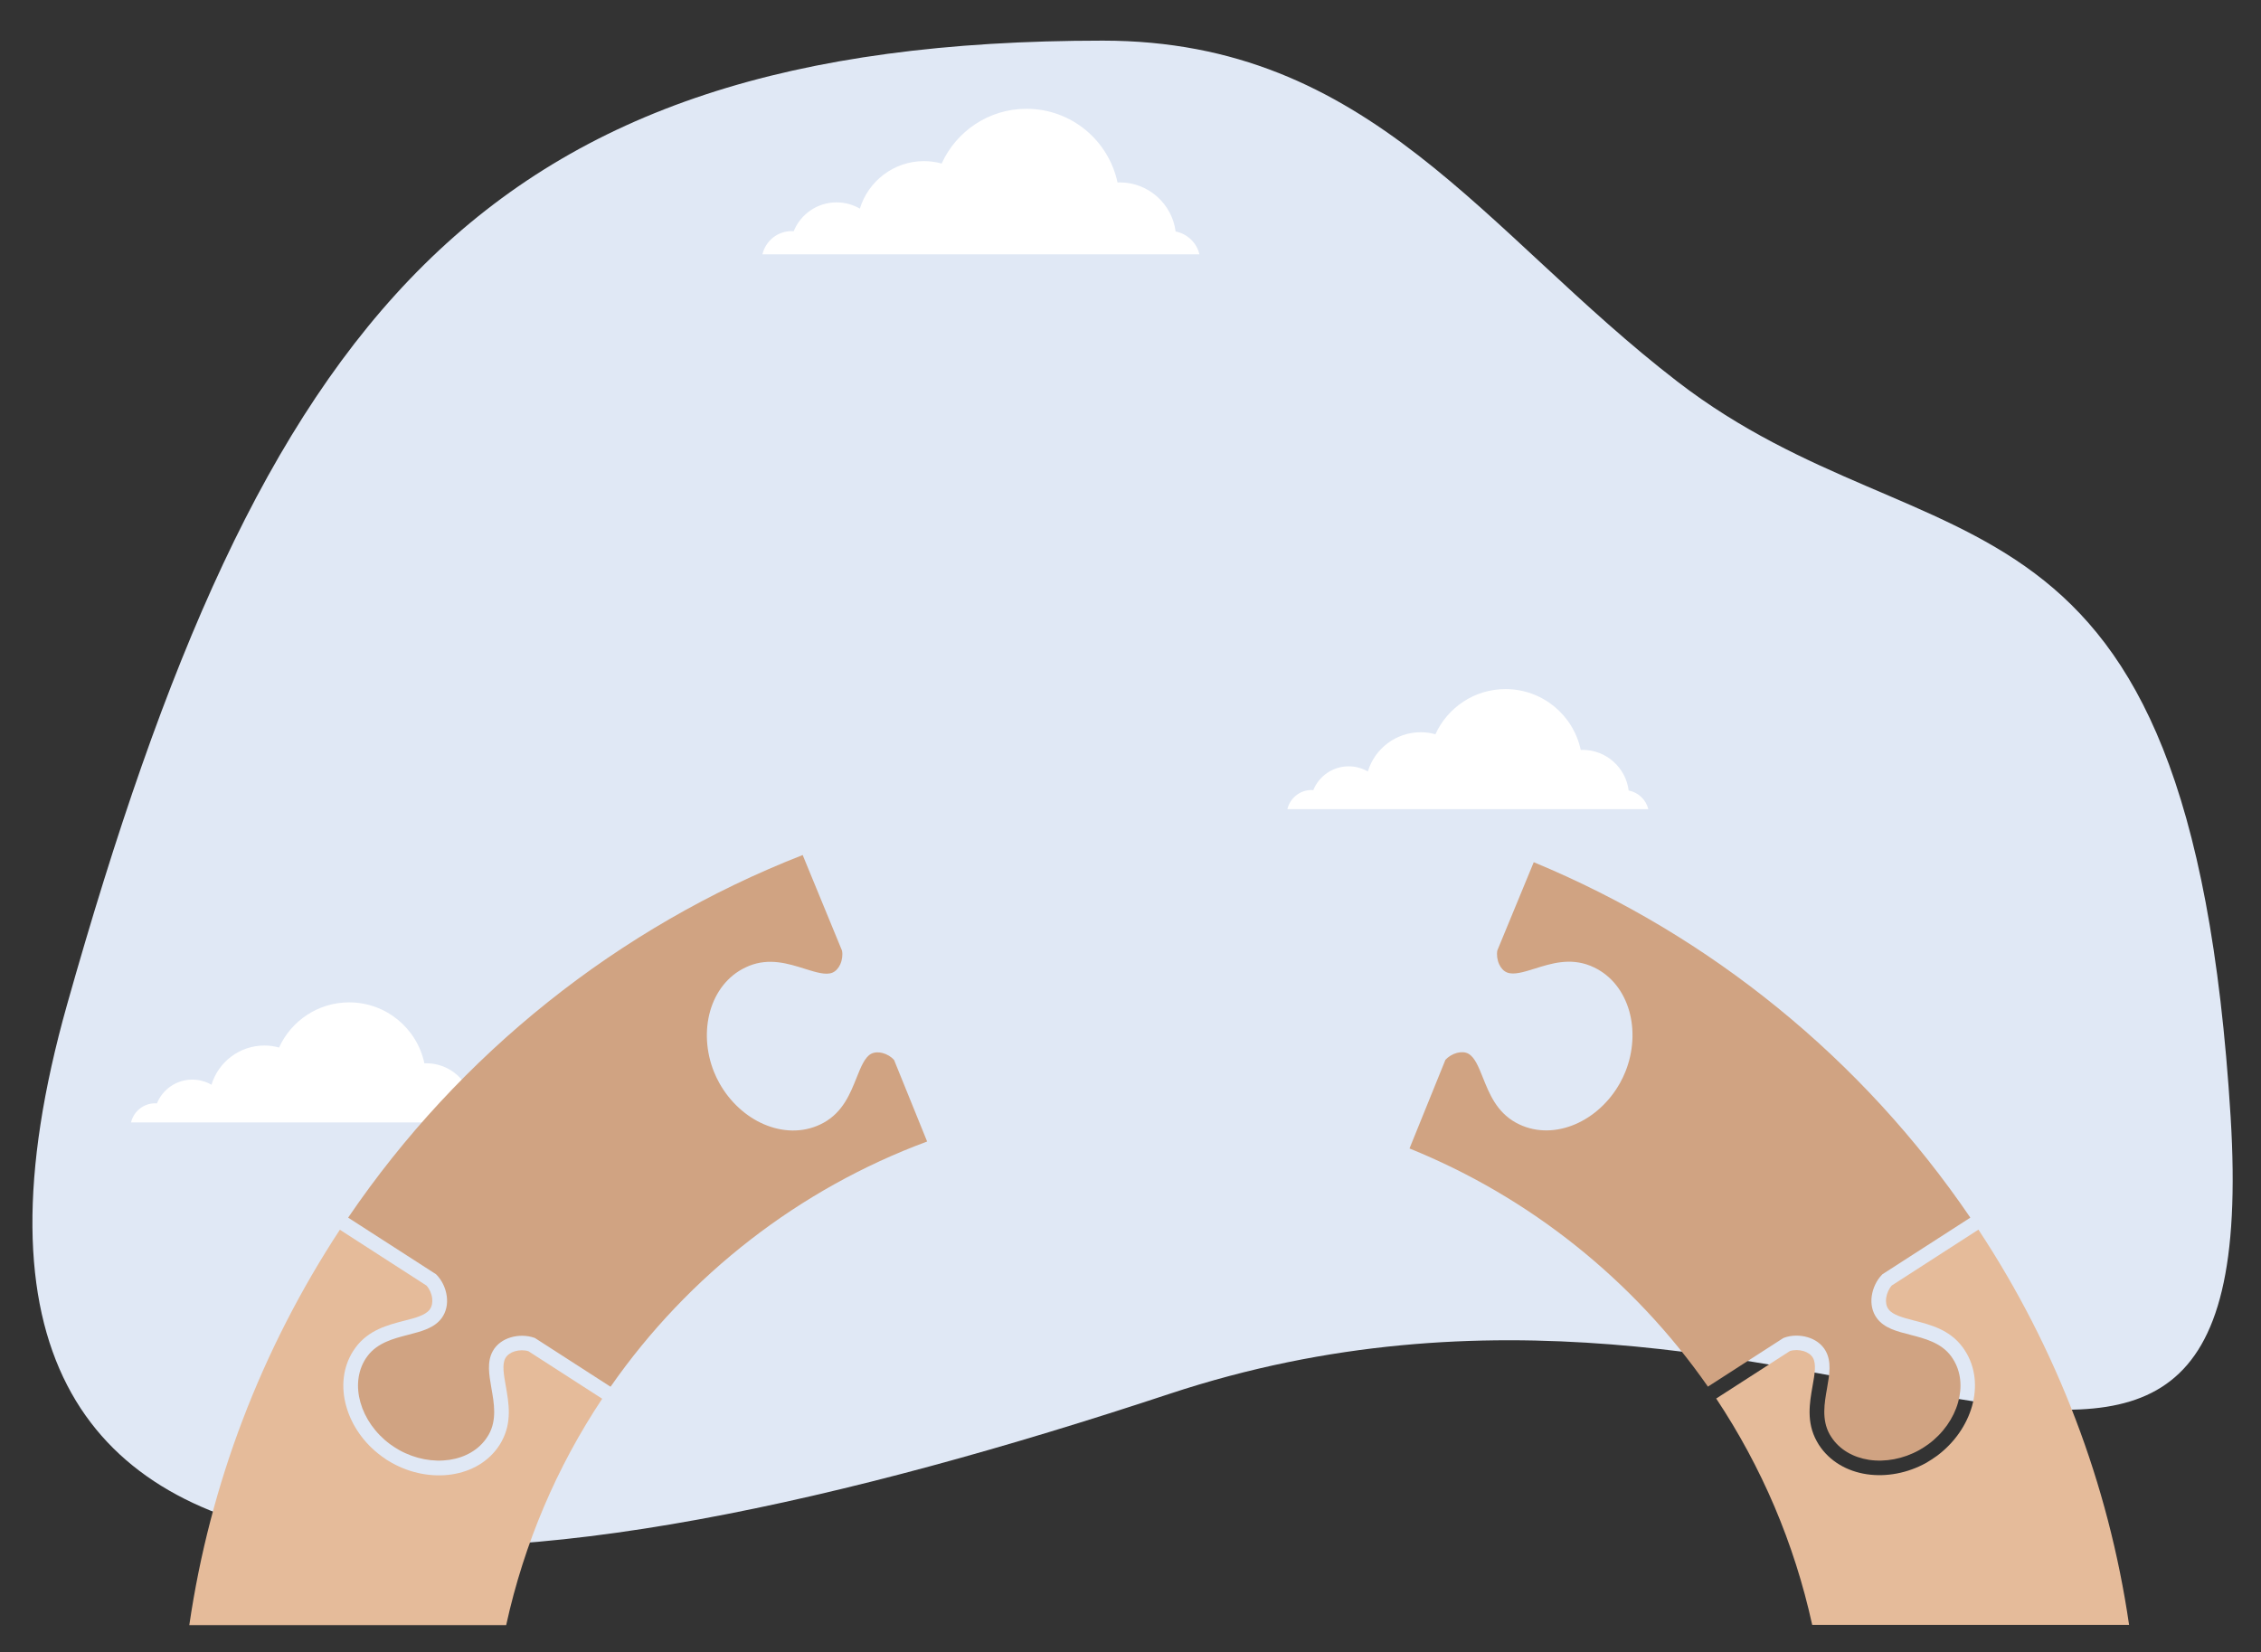
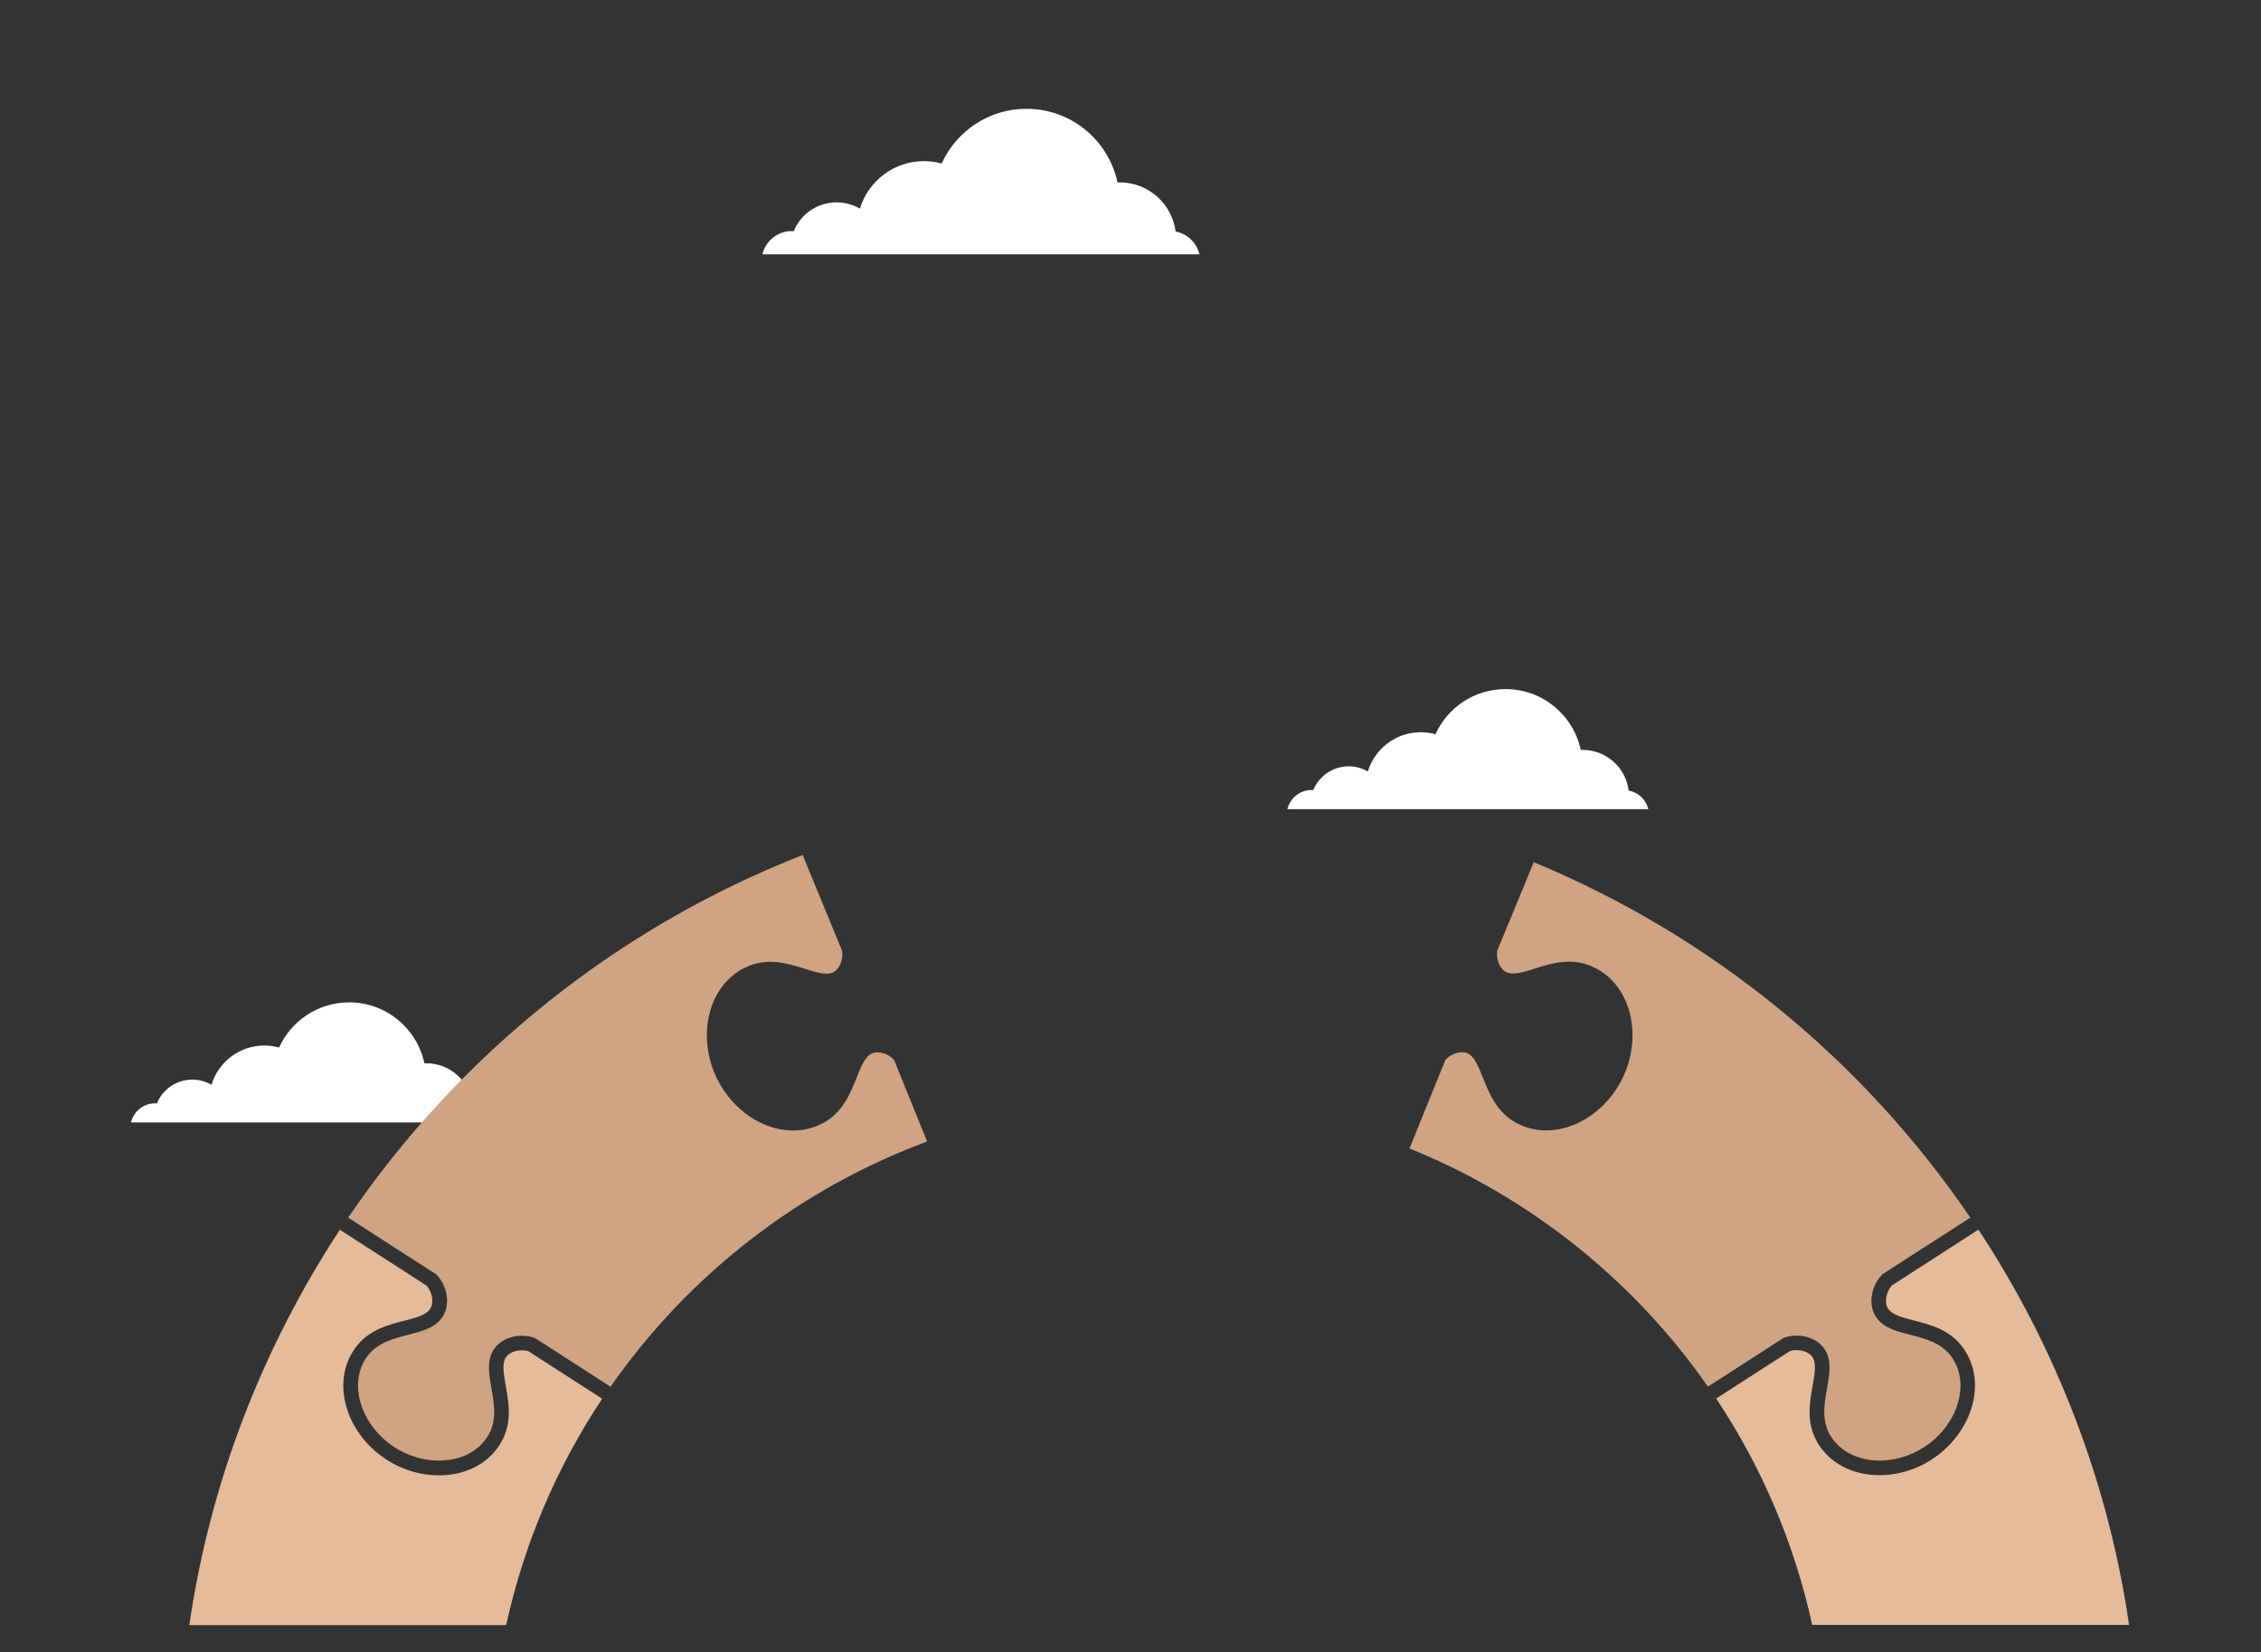
<svg xmlns="http://www.w3.org/2000/svg" version="1.1" id="Layer_1" x="0px" y="0px" viewBox="0 0 2241.9 1638.7" style="enable-background:new 0 0 2241.9 1638.7;" xml:space="preserve">
  <rect x="0" y="0" width="2241.9" height="1638.7" fill="#333333" stroke="none" />
  <style type="text/css">
	.st0{fill-rule:evenodd;clip-rule:evenodd;fill:#E0E8F5;}
	.st1{fill-rule:evenodd;clip-rule:evenodd;fill:#FFFFFF;}
	.st2{fill-rule:evenodd;clip-rule:evenodd;fill:#E5BB9A;}
	.st3{fill-rule:evenodd;clip-rule:evenodd;fill:#D0A382;}
</style>
  <g>
-     <path class="st0" d="M1093.5,40.3c265.8,0,377.8,190.2,569.7,338.1c254,195.7,508,68.3,548.6,729.5   c36.2,588.5-415.5,63.7-1052.3,274.5C522.7,1593.2-125.9,1678.1,66.6,996C259.1,314,475.8,40.3,1093.5,40.3z" />
-   </g>
+     </g>
  <g>
    <path class="st1" d="M1189.3,252.2H756c3.1-13.2,14.9-23,29-23c0.7,0,1.4,0,2,0.1c6.8-16.8,23.3-28.6,42.5-28.6   c8.4,0,16.3,2.3,23.1,6.2c8.3-27.2,33.6-47.1,63.5-47.1c6.1,0,12,0.8,17.6,2.4c14.5-32,46.7-54.3,84.1-54.3   c44.4,0,81.4,31.3,90.3,73.1c0.7,0,1.5-0.1,2.2-0.1c28.4,0,51.9,21.3,55.4,48.7C1177.4,231.9,1186.6,240.8,1189.3,252.2z" />
  </g>
  <g>
    <path class="st1" d="M487.8,1113.2H129.9c2.6-10.9,12.3-19,24-19c0.6,0,1.1,0,1.7,0.1c5.6-13.8,19.2-23.6,35.1-23.6   c6.9,0,13.4,1.9,19,5.1c6.8-22.5,27.7-38.9,52.5-38.9c5,0,9.9,0.7,14.5,2c12-26.4,38.6-44.8,69.5-44.8c36.7,0,67.3,25.9,74.6,60.4   c0.6,0,1.2,0,1.9,0c23.5,0,42.9,17.6,45.7,40.3C478,1096.4,485.6,1103.8,487.8,1113.2z" />
  </g>
  <g>
    <path class="st1" d="M1634.4,802.5h-357.9c2.6-10.9,12.3-19,24-19c0.6,0,1.1,0,1.7,0.1c5.6-13.8,19.2-23.6,35.1-23.6   c6.9,0,13.4,1.9,19,5.1c6.8-22.5,27.7-38.9,52.5-38.9c5,0,9.9,0.7,14.5,2c12-26.4,38.6-44.8,69.5-44.8c36.7,0,67.3,25.9,74.6,60.4   c0.6,0,1.2-0.1,1.8-0.1c23.5,0,42.9,17.6,45.7,40.3C1624.5,785.8,1632.1,793.1,1634.4,802.5z" />
  </g>
  <g>
    <path class="st2" d="M240.6,1408.2c-24.7,64.8-42.6,133-52.9,203.5h314.2c8.9-40.6,21.5-79.9,37.4-117.3   c16-37.7,35.4-73.5,57.8-107.2l-73.1-47.1c-4.1-1.3-9.1-1.3-13.7,0.1c-3.9,1.2-7.3,3.4-9.2,6.8c-3.4,6.2-1.6,16.2,0.4,27.5   c3,17,6.4,36.1-4.2,55.2l-2,3.4c-10.6,16.5-28,26.3-47.6,29.2c-19,2.8-40.2-0.9-59-11.4l-5.4-3.2l-5.1-3.6   c-17.4-12.8-29.5-30.5-34.8-49.1c-5.4-19-3.7-38.8,6.9-55.3l2.2-3.2c12.9-17.5,31.8-22.4,48.5-26.7c11-2.8,20.9-5.4,25.1-11.1   c2.3-3.1,2.9-7.1,2.4-11.2c-0.6-4.7-2.7-9.3-5.6-12.5l-85.9-55.4C298.5,1278.3,266,1341.5,240.6,1408.2z" />
  </g>
  <g>
    <path class="st3" d="M386.9,1432.3L386.9,1432.3L386.9,1432.3z M364.3,1345L364.3,1345L364.3,1345z M357.4,1390.9   c4.4,15.6,14.7,30.5,29.4,41.4l4.4,3l4.6,2.8c16,8.9,33.8,12.1,49.9,9.7c15.5-2.3,29.2-9.9,37.4-22.6l1.6-2.6   c8.1-14.5,5.2-31,2.6-45.6c-2.4-13.9-4.6-26.3,1.3-37c3.8-6.9,10.4-11.4,17.7-13.6c7.8-2.4,16.6-2.1,23.6,0.4l0.7,0.3l74.8,48.2   c38.6-55.4,85.5-104.6,138.8-145.9c52.7-40.8,111.6-73.8,175.1-97.3l-32.8-80.9c-2.7-3.1-6.9-5.7-11.5-6.9c-3.9-1-8-0.9-11.4,0.9   c-6.2,3.5-10,13-14.2,23.5c-6.4,16-13.6,34.1-32.6,44.7l-3.5,1.8c-17.7,8.4-37.6,7.6-55.8-0.2c-17.7-7.6-33.7-22-44.2-40.8   l-2.9-5.6c-0.8-1.7-1.7-3.7-2.5-5.7c-8-20-9-41.5-3.8-60c5.4-19,17.3-35,35-43.4l3.6-1.6c20.2-8.1,38.8-2.3,55.3,2.9   c10.9,3.4,20.7,6.5,27.2,3.9c3.5-1.4,6.2-4.5,7.9-8.2c2-4.4,2.6-9.5,1.8-13.7L795.9,848c-91.7,35.8-176.7,85.2-252.4,145.6   c-76.3,60.9-143.3,133.1-198.3,214l87.1,56.1l0.6,0.6c5.2,5.3,9.1,13.2,10.1,21.3c1,7.5-0.4,15.3-5.1,21.7   c-7.3,9.8-19.6,13-33.2,16.5c-14.3,3.7-30.5,7.8-40.4,21.2l-1.7,2.4C354.4,1360.2,353.1,1375.8,357.4,1390.9z" />
  </g>
  <g>
    <path class="st3" d="M1934.6,1345L1934.6,1345L1934.6,1345z M1606.3,1074.1c-10.5,18.8-26.5,33.2-44.2,40.8   c-18.1,7.8-38,8.6-55.7,0.2l-3.5-1.8c-19-10.6-26.2-28.7-32.6-44.7c-4.2-10.5-8-20-14.2-23.5c-3.3-1.9-7.4-1.9-11.4-0.9   c-4.5,1.2-8.7,3.8-11.5,6.9l-35.6,87.9c59.8,24.2,115.2,56.8,164.8,96.4c50.1,40,94.4,87.1,131.1,139.8l74.8-48.2l0.8-0.3   c6.9-2.6,15.8-2.8,23.6-0.4c7.2,2.2,13.8,6.7,17.6,13.6c5.9,10.7,3.7,23.2,1.3,37c-2.6,14.6-5.5,31.1,2.6,45.6l1.6,2.6   c8.2,12.7,21.9,20.3,37.4,22.7c16,2.4,33.9-0.8,49.9-9.7l4.6-2.8l4.4-3c14.7-10.8,25-25.8,29.4-41.3c4.3-15.1,3.1-30.7-5.2-43.5   l-1.7-2.5c-9.9-13.4-26.1-17.5-40.4-21.2c-13.7-3.5-25.9-6.6-33.2-16.5c-4.7-6.4-6.1-14.2-5.1-21.7c1.1-8.1,4.9-16,10.1-21.3   l0.6-0.6l87.1-56.1c-53.3-78.3-117.6-148.4-190.9-208c-72.7-59.2-154.1-108.1-242-144.5l-36.1,87.5c-0.8,4.2-0.2,9.3,1.8,13.7   c1.7,3.7,4.3,6.8,7.9,8.2c6.6,2.6,16.3-0.4,27.2-3.8c16.5-5.2,35-11,55.3-2.9l3.6,1.6c17.7,8.4,29.6,24.4,35,43.4   c5.2,18.5,4.2,40-3.8,60l-2.5,5.7L1606.3,1074.1z" />
  </g>
  <g>
    <path class="st2" d="M1910.1,1450.7c-18.8,10.5-40,14.2-59,11.4c-19.5-2.9-36.9-12.7-47.6-29.2l-2-3.4c-10.6-19-7.2-38.2-4.2-55.2   c2-11.2,3.8-21.3,0.4-27.5c-1.8-3.3-5.3-5.6-9.2-6.8c-4.6-1.4-9.6-1.4-13.7-0.1l-73.1,47.1c22.4,33.7,41.8,69.6,57.8,107.2   c15.9,37.4,28.5,76.7,37.4,117.3h314.2c-10.3-70.6-28.2-138.7-52.9-203.5c-25.4-66.7-57.8-129.9-96.5-188.5l-85.9,55.4   c-2.8,3.1-4.9,7.7-5.6,12.5c-0.5,4,0.1,8.1,2.4,11.1c4.2,5.7,14.1,8.2,25.1,11.1c16.7,4.3,35.6,9.1,48.5,26.7l2.2,3.2   c10.6,16.5,12.3,36.4,6.9,55.3c-5.3,18.5-17.5,36.3-34.8,49.1l-5.1,3.5L1910.1,1450.7z" />
  </g>
</svg>